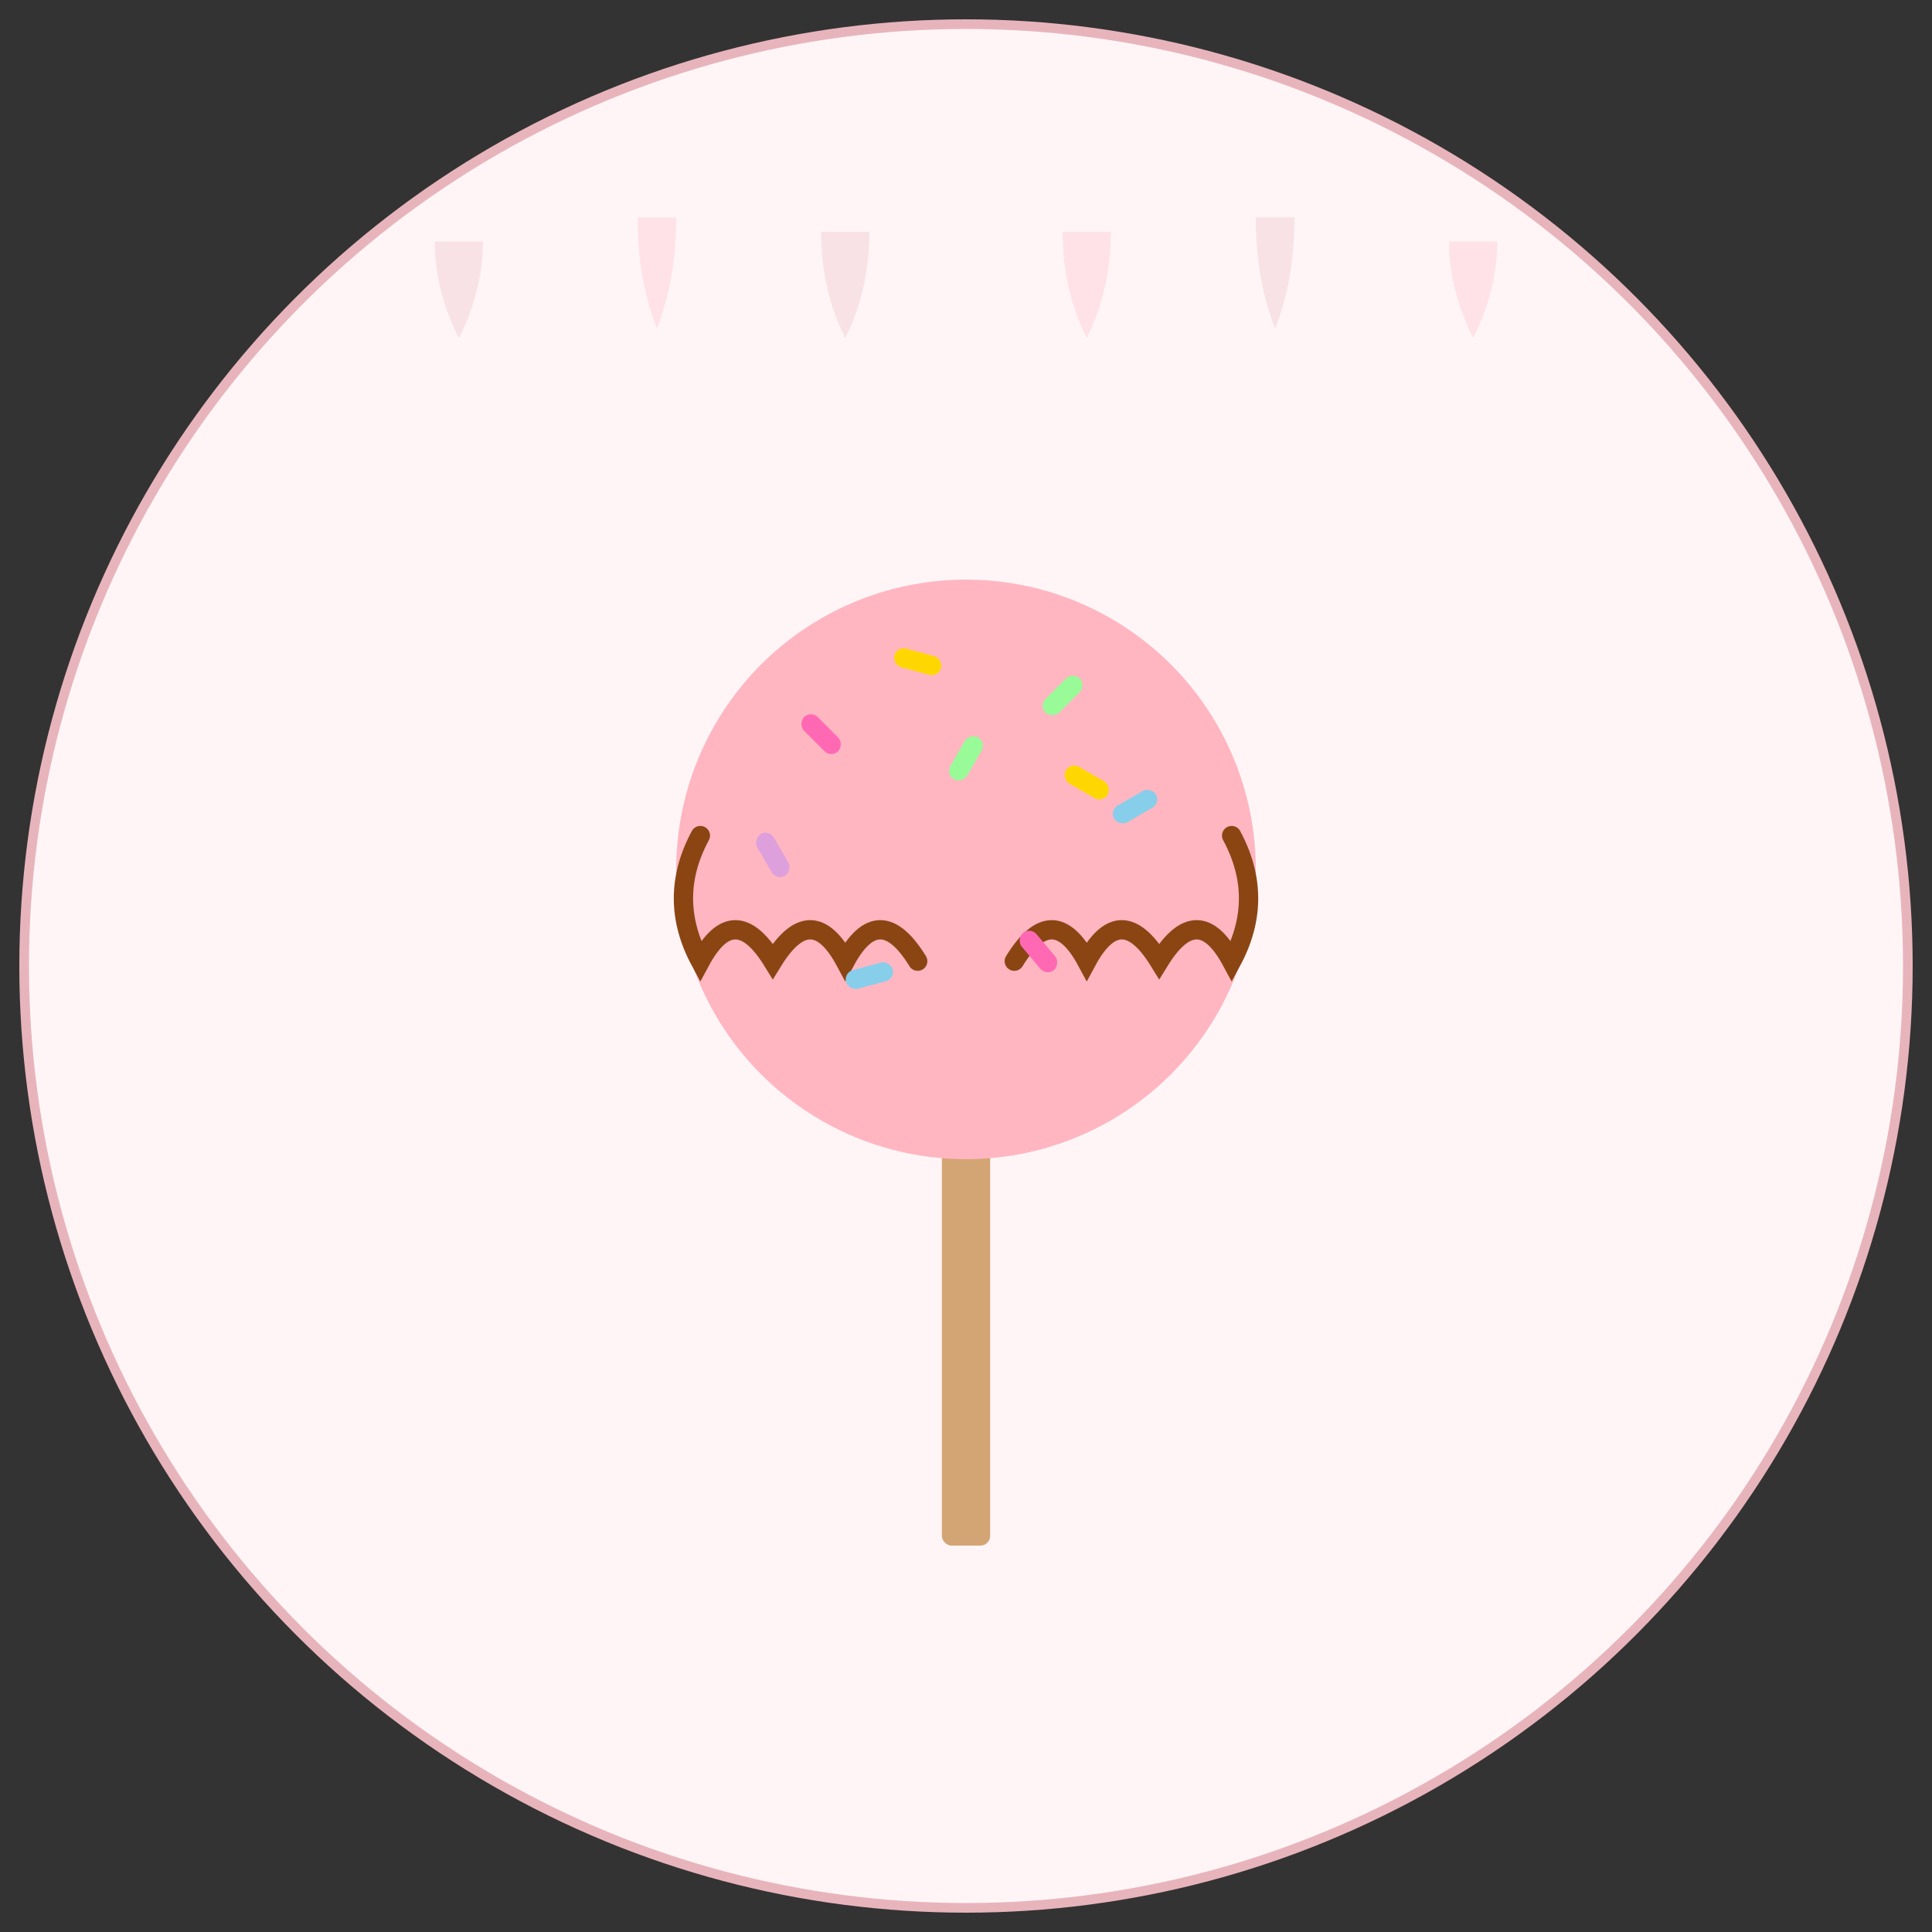
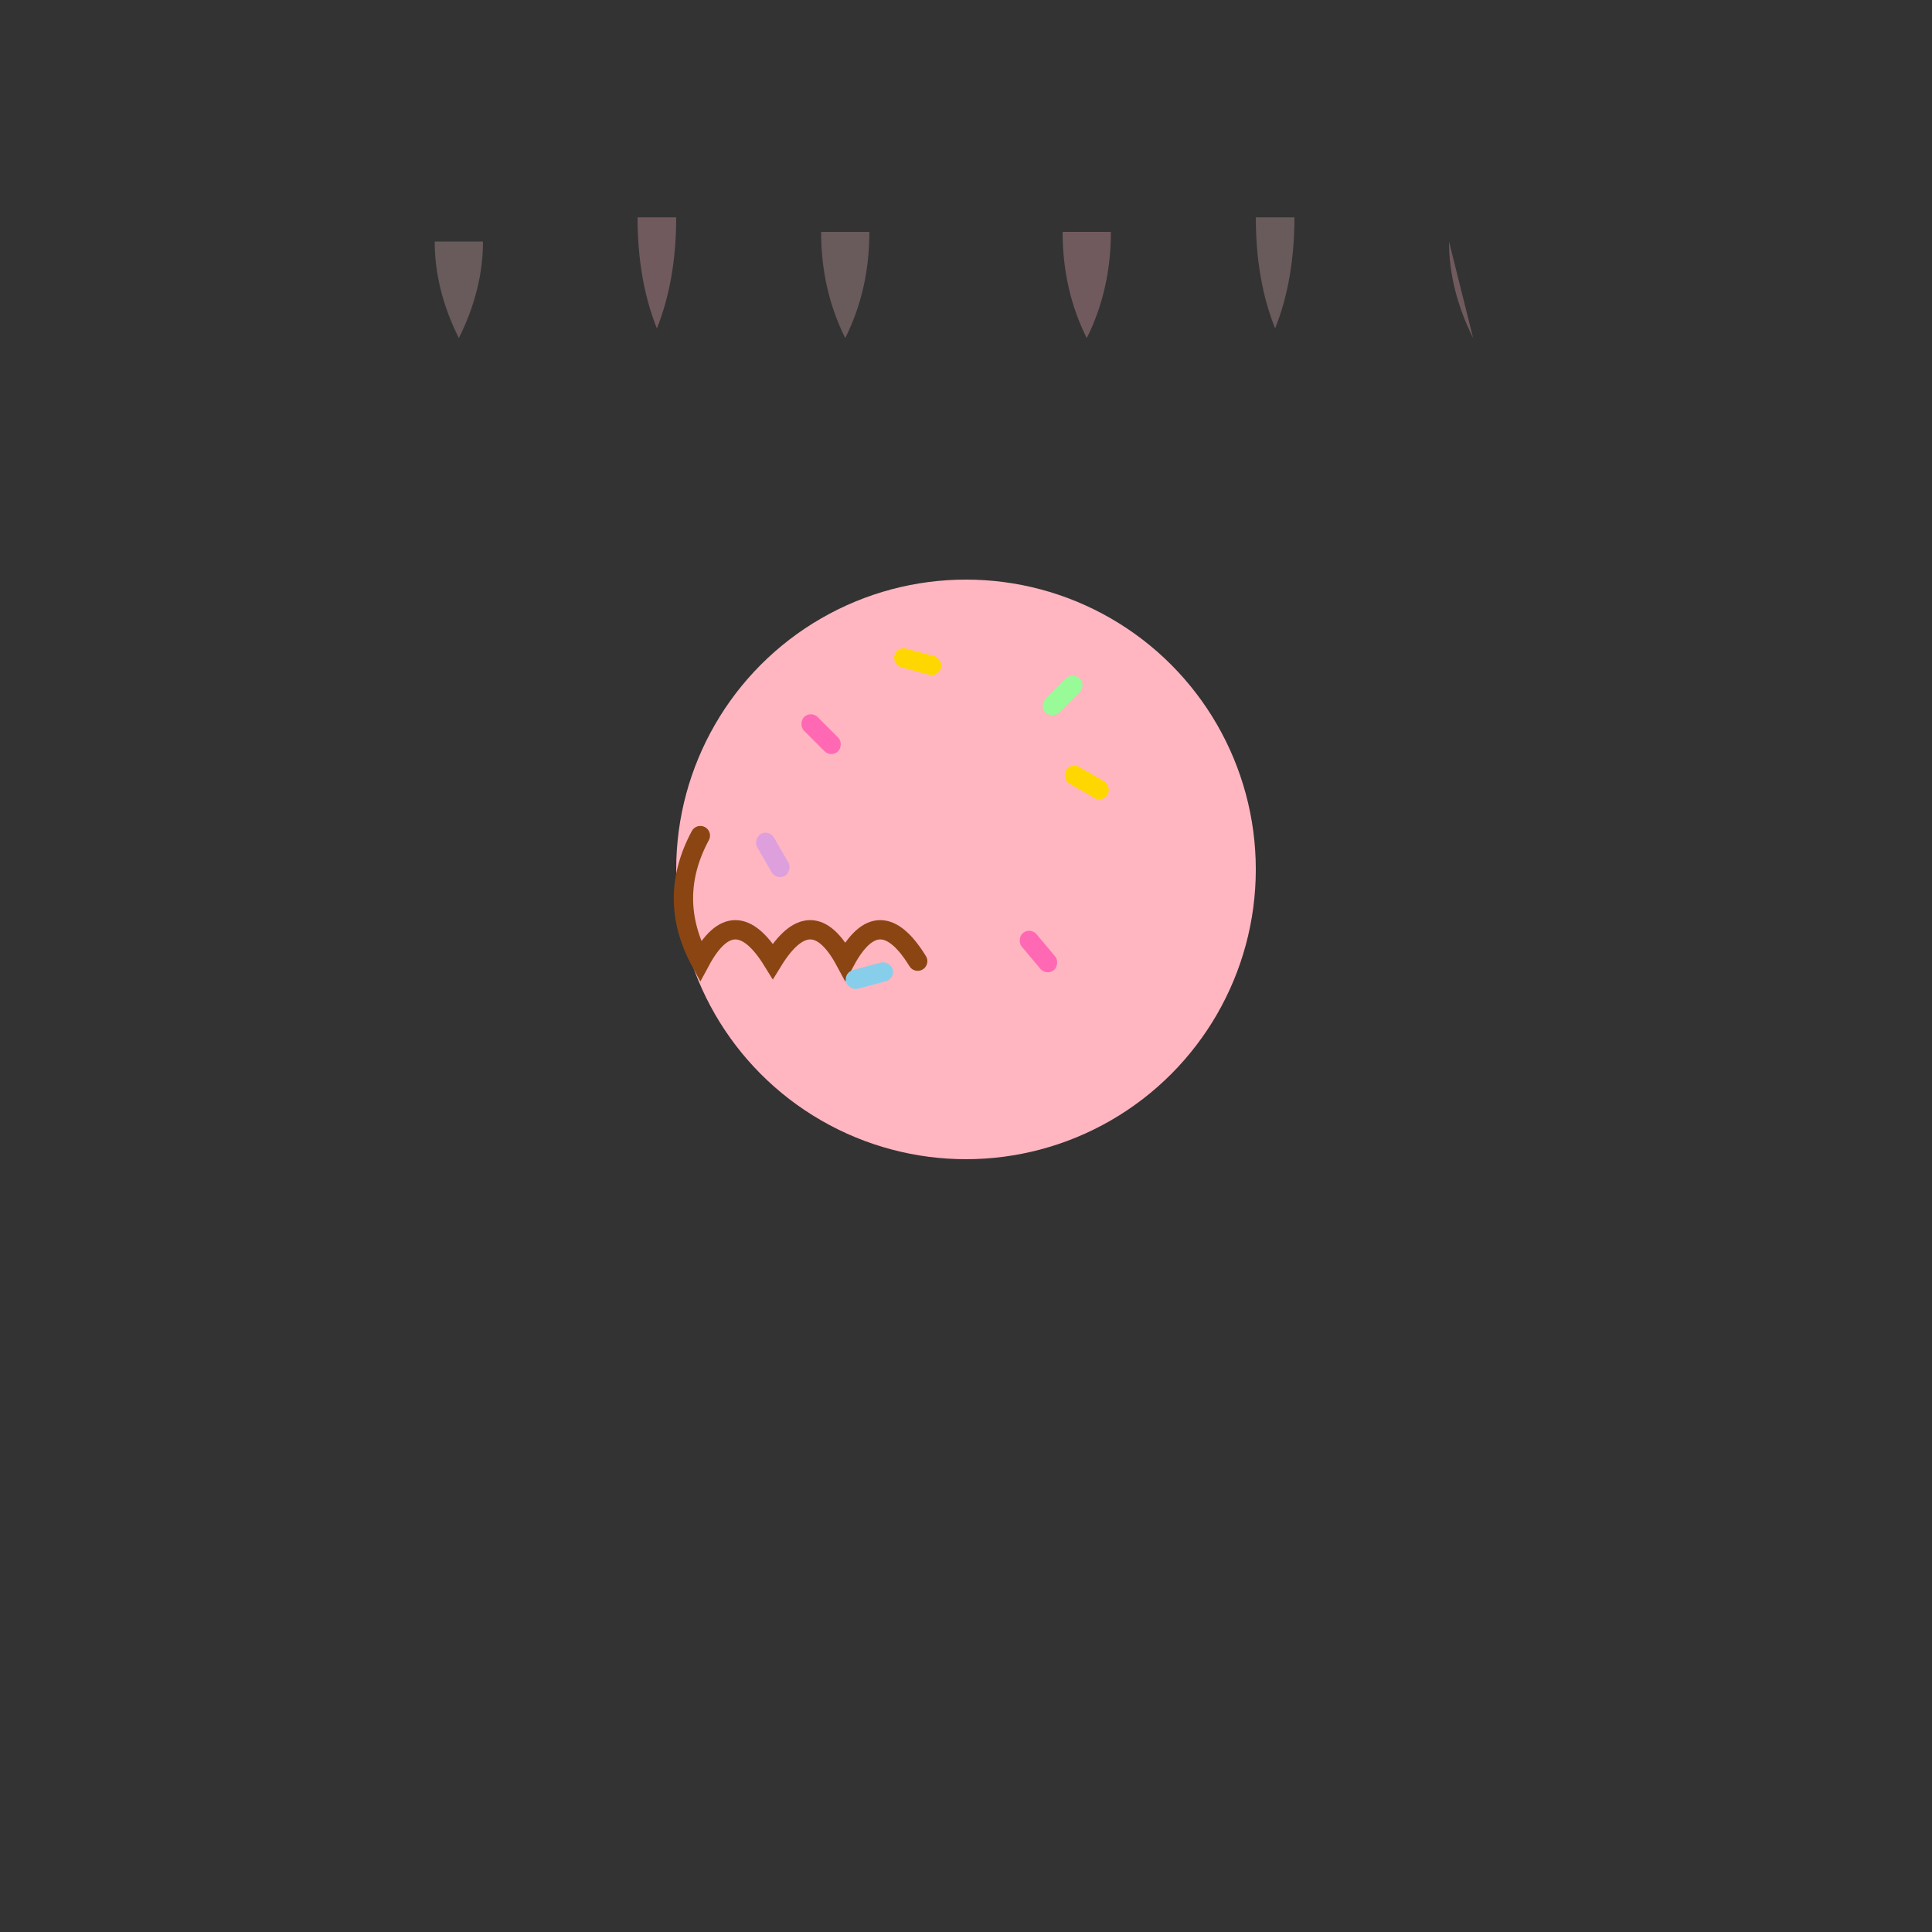
<svg xmlns="http://www.w3.org/2000/svg" viewBox="0 0 400 400" width="400" height="400">
  <rect x="0" y="0" width="400" height="400" fill="#333333" stroke="none" />
-   <circle cx="200" cy="200" r="195" fill="#FFF5F7" stroke="#E8B4BC" stroke-width="2" />
  <g id="drips" opacity="0.3">
    <path d="M 100 50 Q 100 60 95 70 Q 90 60 90 50" fill="#E8B4BC" />
    <path d="M 140 45 Q 140 58 136 68 Q 132 58 132 45" fill="#FFB6C1" />
    <path d="M 180 48 Q 180 60 175 70 Q 170 60 170 48" fill="#E8B4BC" />
    <path d="M 220 48 Q 220 60 225 70 Q 230 60 230 48" fill="#FFB6C1" />
    <path d="M 260 45 Q 260 58 264 68 Q 268 58 268 45" fill="#E8B4BC" />
-     <path d="M 300 50 Q 300 60 305 70 Q 310 60 310 50" fill="#FFB6C1" />
+     <path d="M 300 50 Q 300 60 305 70 " fill="#FFB6C1" />
  </g>
  <g id="cake-pop">
-     <rect x="195" y="200" width="10" height="120" fill="#D4A574" rx="2" />
    <circle cx="200" cy="180" r="60" fill="#FFB6C1" />
    <path d="M 145 173 Q 138 186 145 199 Q 152 186 160 199 Q 168 186 175 199 Q 182 186 190 199" fill="none" stroke="#8B4513" stroke-width="4" stroke-linecap="round" />
-     <path d="M 210 199 Q 218 186 225 199 Q 232 186 240 199 Q 248 186 255 199 Q 262 186 255 173" fill="none" stroke="#8B4513" stroke-width="4" stroke-linecap="round" />
    <rect x="165" y="150" width="10" height="4" fill="#FF69B4" rx="2" transform="rotate(45 170 152)" />
-     <rect x="230" y="165" width="10" height="4" fill="#87CEEB" rx="2" transform="rotate(-30 235 167)" />
    <rect x="185" y="135" width="10" height="4" fill="#FFD700" rx="2" transform="rotate(15 190 137)" />
    <rect x="215" y="142" width="10" height="4" fill="#98FB98" rx="2" transform="rotate(-45 220 144)" />
    <rect x="155" y="175" width="10" height="4" fill="#DDA0DD" rx="2" transform="rotate(60 160 177)" />
    <rect x="240" y="185" width="10" height="4" fill="#FFB6C1" rx="2" transform="rotate(20 245 187)" />
    <rect x="175" y="200" width="10" height="4" fill="#87CEEB" rx="2" transform="rotate(-15 180 202)" />
    <rect x="220" y="160" width="10" height="4" fill="#FFD700" rx="2" transform="rotate(30 225 162)" />
-     <rect x="195" y="155" width="10" height="4" fill="#98FB98" rx="2" transform="rotate(-60 200 157)" />
    <rect x="210" y="195" width="10" height="4" fill="#FF69B4" rx="2" transform="rotate(50 215 197)" />
  </g>
</svg>